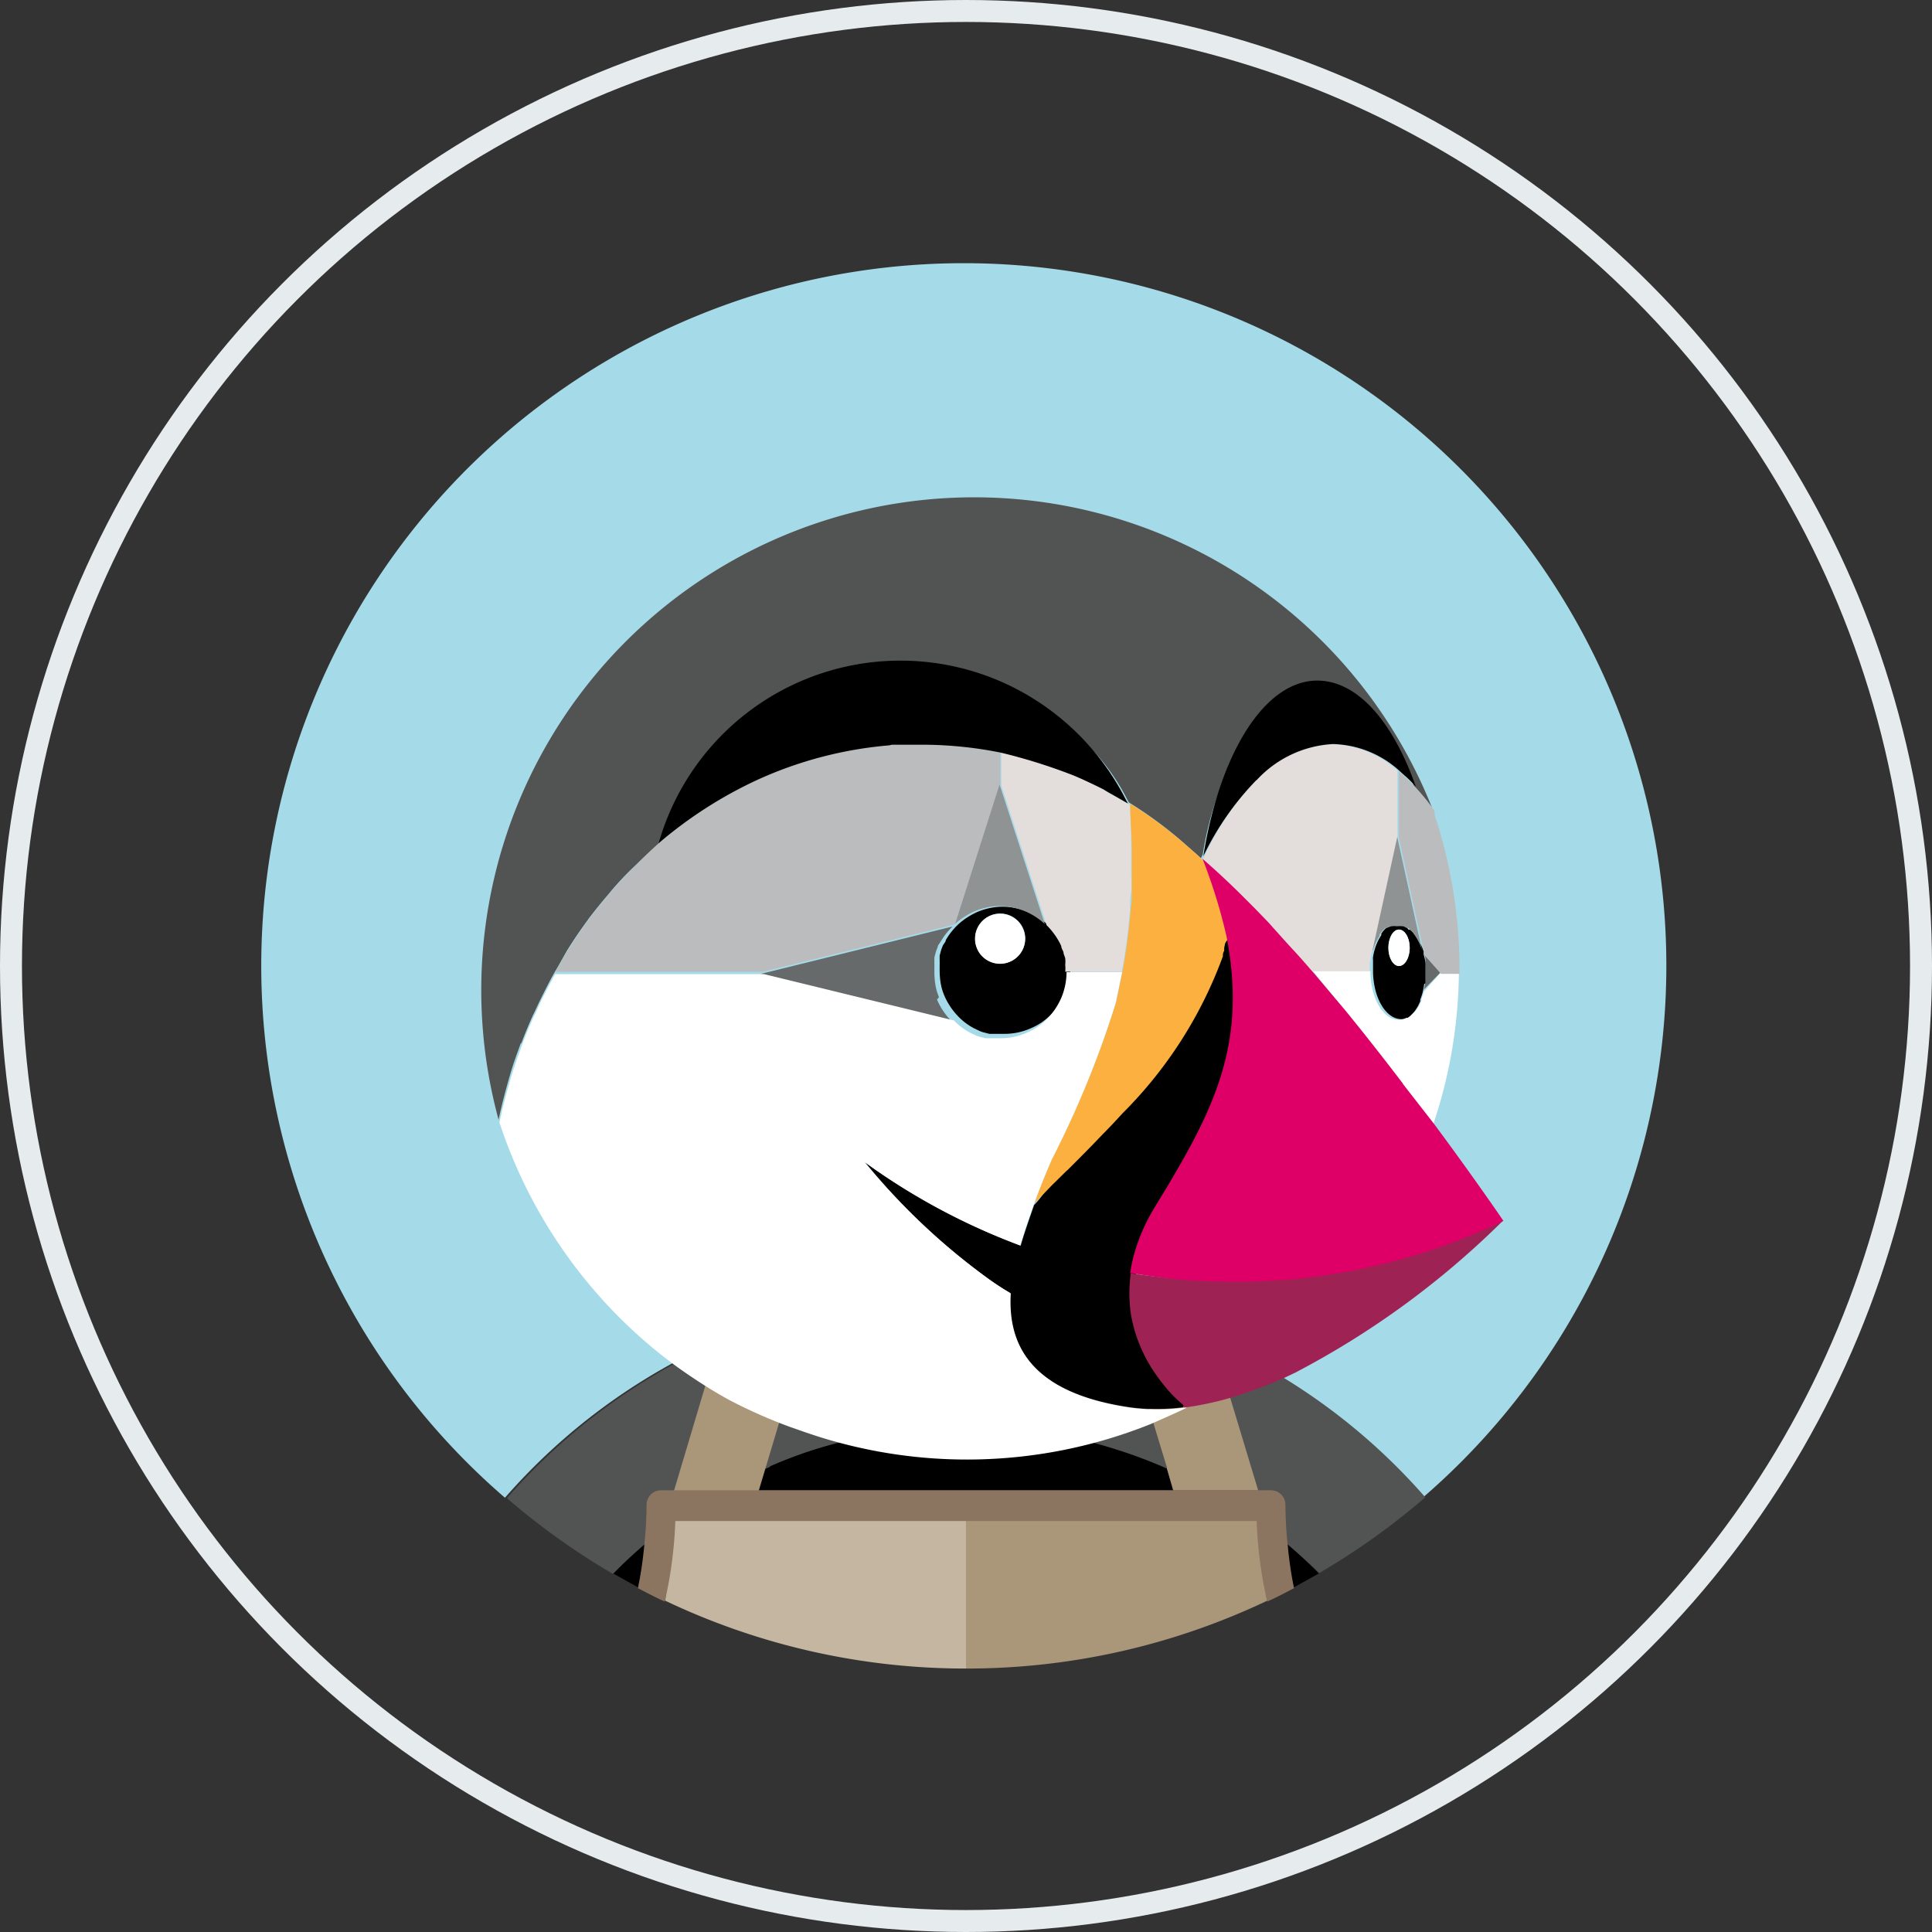
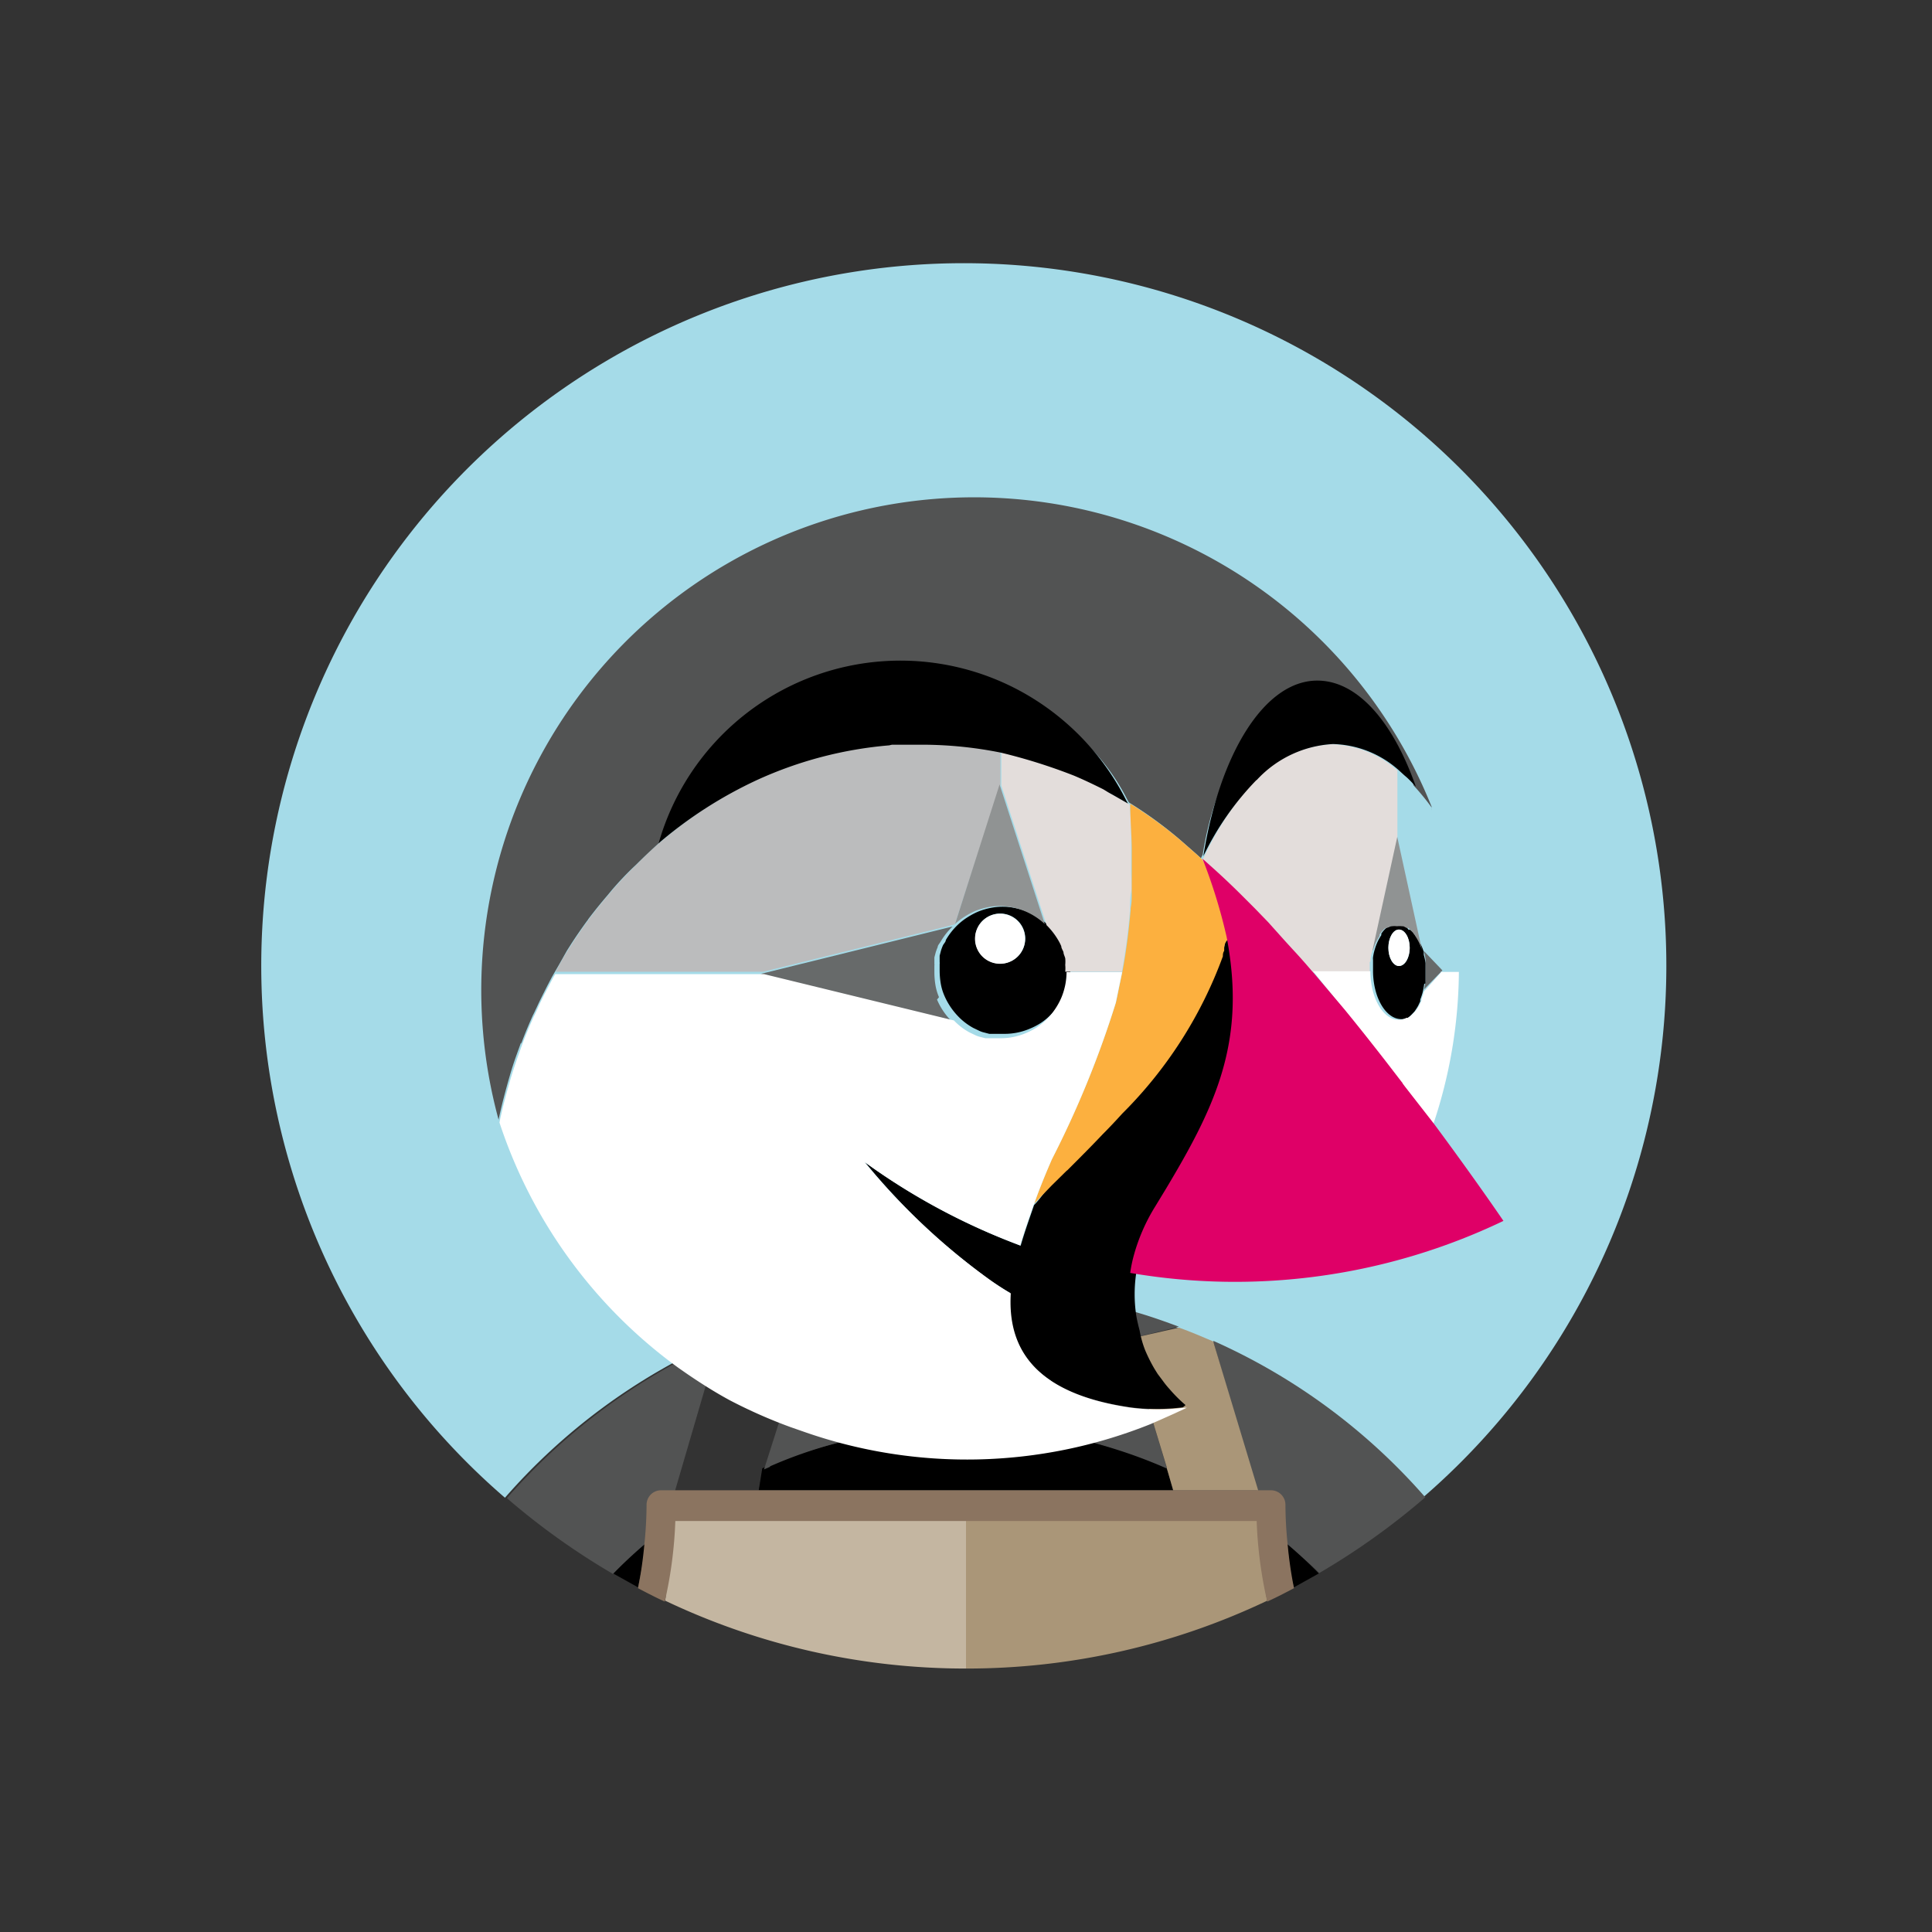
<svg xmlns="http://www.w3.org/2000/svg" viewBox="0 0 88 88">
  <rect x="0" y="0" width="88" height="88" fill="#333333" stroke="none" />
  <defs>
    <style>.cls-1{fill:none;stroke:#e6ecee;stroke-miterlimit:10;}.cls-2{fill:#a5dbe8;}.cls-3{fill:#525353;}.cls-4{fill:#aa9678;}.cls-5{fill:#c4b6a1;}.cls-6{fill:#786453;}.cls-7{fill:#fff;}.cls-8{fill:#bbbcbd;}.cls-9{fill:#676a6a;}.cls-10{fill:#909393;}.cls-11{fill:#e3dddb;}.cls-12{fill:#fcb03f;}.cls-13{fill:#9f2254;}.cls-14{fill:#df0067;}.cls-15{fill:#8b7460;}</style>
  </defs>
  <title>PrestaShop</title>
  <g id="Laag_2" data-name="Laag 2">
    <g id="Icons">
-       <circle class="cls-1" cx="44" cy="44" r="43.5" />
      <path class="cls-2" d="M32.74,61.1c.52-.22,1-.43,1.56-.63s1.18-.43,1.78-.61,1.51-.43,2.28-.59a27.53,27.53,0,0,1,3.13-.49q-.89,2.79-2,5.54c0,.36,0,.72.05,1.08a22.32,22.32,0,0,1,8.82,0c0-.36,0-.72.05-1.08q-1.07-2.74-2-5.54a27.53,27.53,0,0,1,3.13.49c.77.16,1.53.36,2.28.59s1.19.39,1.78.61,1,.41,1.56.63a27.85,27.85,0,0,1,9.64,7.12,32,32,0,1,0-41.8,0,27.85,27.85,0,0,1,9.64-7.12" />
      <path class="cls-3" d="M55.26,61.1l2,6.84.57,0c.36,0,.62.1.62.46,0,.61,0,1.29.09,1.89.49.42,1.1.9,1.55,1.36a32.34,32.34,0,0,0,4.83-3.45,27.85,27.85,0,0,0-9.64-7.12" />
      <path class="cls-3" d="M51.37,61l2.33-.57c-.59-.22-1.18-.43-1.78-.61s-1.51-.43-2.28-.59a27.53,27.53,0,0,0-3.13-.49q.89,2.79,2,5.54c0,.36,0,.72-.05,1.08A23,23,0,0,1,53.19,67L51.37,61" />
      <path d="M27.93,71.67l1.13.63c.13-.65.34-1.53.41-2.19-.5.42-1.09,1.1-1.54,1.56" />
      <path d="M53.15,66.89a22.53,22.53,0,0,0-4.74-1.49,22.32,22.32,0,0,0-8.82,0,23.48,23.48,0,0,0-4.87,1.48l-.16,1H53.44l-.29-1" />
      <path class="cls-3" d="M29.41,70.3a16.75,16.75,0,0,0,.1-1.74.57.57,0,0,1,.62-.6l.6,0,2-6.84a27.85,27.85,0,0,0-9.64,7.12,32.34,32.34,0,0,0,4.83,3.45c.45-.46.93-.91,1.42-1.33" />
      <path d="M58.76,71.51a4,4,0,0,0,.18.79l1.13-.63c-.45-.46-.94-.92-1.44-1.34l.13,1.18" />
      <path class="cls-4" d="M53.15,66.89l.29,1h3.87L55.26,61.1c-.52-.22-1-.43-1.56-.63L51.37,61l1.78,5.85" />
      <path class="cls-5" d="M30.76,69.24l.06,0h-.06v0" />
      <path class="cls-4" d="M57.24,69.2h-.06l.06,0v0" />
      <path class="cls-4" d="M57.17,69.1l-13.2,0L44,76a31.83,31.83,0,0,0,13.72-3.09,20,20,0,0,1-.34-3.73l-.21-.08" />
      <path class="cls-5" d="M44,69.14s-13.27,0-13.29,0c-.05,1.25-.3,2.74-.41,3.77A31.83,31.83,0,0,0,44,76V69.17l0,0" />
      <path class="cls-6" d="M44,68.54h0v.66h0Z" />
      <path class="cls-3" d="M53.16,63.31l-.3-.37.3.37" />
      <path class="cls-4" d="M53.9,64v0a6.18,6.18,0,0,1-.74-.73,6.18,6.18,0,0,0,.74.73" />
      <path class="cls-7" d="M63.68,35.09h0" />
      <path class="cls-7" d="M65,44.3h0" />
      <path class="cls-8" d="M65,44.29h0" />
      <path class="cls-9" d="M64.93,43.79v0h0c0,.13,0,.25,0,.38v.07h0v.07c0,.13,0,.26,0,.38h0v0a3.7,3.7,0,0,1-.07.38h0l.84-.87-.85-.89h0a2.33,2.33,0,0,1,.08.38" />
      <path d="M64.93,44.79a.06.06,0,0,1,0,0c0-.12,0-.25,0-.38v-.16c0-.13,0-.25,0-.38s0,0,0,0a2.33,2.33,0,0,0-.08-.38l0-.13a2.31,2.31,0,0,0-.31-.65.18.18,0,0,0-.05-.07.64.64,0,0,0-.1-.13c0-.06-.11-.11-.16-.16l-.07,0L64,42.15l-.06,0a.93.93,0,0,0-.23,0,.85.85,0,0,0-.23,0l-.07,0-.16.08-.06,0a1.29,1.29,0,0,0-.17.16,1.47,1.47,0,0,0-.1.13.18.18,0,0,0,0,.07,2.3,2.3,0,0,0-.3.65v0a2.33,2.33,0,0,0-.08.36.5.5,0,0,0,0,.12c0,.14,0,.28,0,.43v.06h0c0,1.22.58,2.21,1.29,2.21A.7.7,0,0,0,64,46.4l.06,0a.51.51,0,0,0,.13-.09l.07-.06.17-.18.1-.15.06-.1.1-.21,0-.08a3.19,3.19,0,0,0,.11-.33,3.7,3.7,0,0,0,.07-.38ZM63.72,44c-.26,0-.48-.37-.48-.83s.22-.83.48-.83.49.37.49.83S64,44,63.72,44Z" />
      <path class="cls-7" d="M63.72,42.34c-.26,0-.48.37-.48.83s.22.83.48.83.49-.37.49-.83-.22-.83-.49-.83" />
      <path class="cls-10" d="M62.54,43.28h0a2.3,2.3,0,0,1,.3-.65.18.18,0,0,1,0-.07,1.47,1.47,0,0,1,.1-.13,1.29,1.29,0,0,1,.17-.16l.06,0,.16-.08.07,0a.85.85,0,0,1,.23,0,.93.93,0,0,1,.23,0l.06,0,.16.08.07,0s.11.1.16.16a.64.64,0,0,1,.1.13.18.18,0,0,1,.05.07,2.31,2.31,0,0,1,.31.65h0l-1.14-5.22-1.14,5.22h0" />
      <path d="M48.57,44.24a1.62,1.62,0,0,0,0-.31h0a1.57,1.57,0,0,0,0-.3h0c0-.09,0-.19-.08-.28h0c0-.09-.06-.18-.1-.27h0a2.1,2.1,0,0,0-.13-.26,3.35,3.35,0,0,0-.54-.7,3.08,3.08,0,0,0-.94-.6h0a3.08,3.08,0,0,0-.54-.16h0a2.79,2.79,0,0,0-1.15,0h0a3.24,3.24,0,0,0-.53.16h0a3.29,3.29,0,0,0-.49.26h0a2.87,2.87,0,0,0-.44.34h0a3.09,3.09,0,0,0-.55.7h0c0,.08-.09.16-.13.24v0a2.34,2.34,0,0,0-.09.24l0,0-.06.23s0,0,0,.06,0,.16,0,.24a.17.17,0,0,1,0,.07c0,.1,0,.21,0,.32a3.68,3.68,0,0,0,.05.58h0a2.41,2.41,0,0,0,.16.54h0a3.14,3.14,0,0,0,.62.94,2.85,2.85,0,0,0,.7.54h0l.25.12h0a1.06,1.06,0,0,0,.25.09l0,0,.23.06.06,0,.24,0h.07l.31,0a2.9,2.9,0,0,0,1.18-.24,3.1,3.1,0,0,0,.51-.27,3,3,0,0,0,.81-.82,3.15,3.15,0,0,0,.28-.51,3.06,3.06,0,0,0,.24-1.17v0Zm-3-.35a1.14,1.14,0,1,1,1.13-1.13,1.14,1.14,0,0,1-1.13,1.13Z" />
      <path class="cls-7" d="M45.56,41.62a1.14,1.14,0,1,0,1.13,1.14,1.14,1.14,0,0,0-1.13-1.14" />
      <path class="cls-8" d="M43.49,42.1h0l2.08-6.35V34.23A18.29,18.29,0,0,0,42,33.87c-.41,0-.81,0-1.21,0h-.18a18.1,18.1,0,0,0-6,1.57,19.51,19.51,0,0,0-4.5,2.89h0c-.37.31-.72.64-1.06,1l-.19.18c-.33.33-.64.66-.94,1l-.19.23c-.3.35-.6.72-.88,1.09a.61.61,0,0,1-.07.1c-.26.36-.52.73-.76,1.11l-.14.22c-.2.31-.38.64-.57,1h9.46l8.74-2.16" />
      <path class="cls-11" d="M51.47,41.39c0-.25,0-.5.05-.75s0-.67,0-1v-1c0-.67,0-1.35-.07-2h0l0,0-.7-.4h0l-.2-.11h0L50.38,36h0l-.1-.06c-.44-.22-.88-.43-1.33-.62a25.36,25.36,0,0,0-3.34-1.05v1.51l2.06,6.36h0a3.35,3.35,0,0,1,.54.7h0a2.1,2.1,0,0,1,.13.26h0c0,.09.07.18.1.27h0c0,.09.06.19.08.28h0a1.57,1.57,0,0,1,0,.3h0a1.62,1.62,0,0,1,0,.31v0H51.1c.17-.92.29-1.86.37-2.8v-.07" />
      <path class="cls-12" d="M54.77,39.14h0" />
      <path class="cls-10" d="M43.5,42.09h0a2.87,2.87,0,0,1,.44-.34h0a3.29,3.29,0,0,1,.49-.26h0a3.24,3.24,0,0,1,.53-.16h0a2.79,2.79,0,0,1,1.15,0h0a3.08,3.08,0,0,1,.54.16h0a3.08,3.08,0,0,1,.94.6h0l-2.06-6.36L43.5,42.09" />
      <path class="cls-9" d="M42.77,45.42a2.41,2.41,0,0,1-.16-.54h0a3.68,3.68,0,0,1-.05-.58c0-.11,0-.22,0-.32a.17.17,0,0,0,0-.07c0-.08,0-.16,0-.24s0,0,0-.06l.06-.23,0,0a2.34,2.34,0,0,1,.09-.24v0c0-.08.08-.16.13-.24h0a3.09,3.09,0,0,1,.55-.7l-8.74,2.16h0l8.65,2.11a3.14,3.14,0,0,1-.62-.94h0" />
      <path class="cls-11" d="M62.43,43.79a.5.5,0,0,1,0-.12,2.33,2.33,0,0,1,.08-.36.08.08,0,0,1,0,0l1.14-5.22v-3a4.67,4.67,0,0,0-3-1.19,5.1,5.1,0,0,0-3.45,1.62A13.1,13.1,0,0,0,54.86,39l-.09.17.57.51q.64.59,1.26,1.2l.57.57.59.61.76.81.31.34c.3.33.6.67.89,1h0l.1.1h2.57v-.06c0-.15,0-.29,0-.43" />
      <path class="cls-11" d="M54.77,39.15h0" />
      <path class="cls-3" d="M23.74,47.54l0,0c.16-.44.34-.86.53-1.29.06-.11.11-.23.17-.35.15-.33.32-.66.49-1l.21-.4.12-.21c.19-.32.37-.65.57-1l.14-.22c.24-.38.5-.75.76-1.11a.61.61,0,0,0,.07-.1c.28-.37.58-.74.88-1.09l.19-.23c.3-.35.61-.68.94-1l.19-.18c.34-.34.69-.67,1.06-1h0c1.44-4.82,6.08-7.78,11.28-7.78a11.55,11.55,0,0,1,6,1.7,9.72,9.72,0,0,1,4,4.13v0l.08.14h0a18.8,18.8,0,0,1,2.32,1.69l.72.63.24.22h0l.08-.16c.74-4.63,3.07-7.15,5.47-7.15,1.82,0,3.14,1.08,4.14,4v0h0a10.87,10.87,0,0,1,.82,1h0l0,0h0a.93.93,0,0,0,0,.13h0l0-.16A22.45,22.45,0,0,0,22.71,51v0c.14-.66.31-1.31.51-2s.33-1,.51-1.51" />
      <path class="cls-7" d="M65.64,44.29l-.78.87h0a3.19,3.19,0,0,1-.11.33l0,.08-.1.21-.06.1-.1.15-.17.18-.07.06a.51.51,0,0,1-.13.09l-.06,0a.7.7,0,0,1-.35.09c-.71,0-1.29-1-1.29-2.21H59.81L61.23,46l0,0c.45.55.89,1.1,1.33,1.66l.07.09c.42.53.83,1.07,1.24,1.6l.12.16,1.29,1.71v0a22.22,22.22,0,0,0,1.17-6.95l-.72,0-.12,0" />
      <path d="M40.63,33.92h.18c.4,0,.8,0,1.21,0a18.29,18.29,0,0,1,3.56.36h0a25.36,25.36,0,0,1,3.34,1.05c.45.19.89.4,1.33.62l.1.06h0l.13.08h0l.2.11h0l.7.4,0,0h0l-.08-.14v0a11.61,11.61,0,0,0-4.3-4.68,11.45,11.45,0,0,0-17,6.63,19.51,19.51,0,0,1,4.5-2.89,18.1,18.1,0,0,1,6-1.57" />
-       <path class="cls-8" d="M65.31,36.88h0l0,0h0a10.87,10.87,0,0,0-.82-1h0c-.13-.14-.25-.27-.39-.4l-.15-.13-.24-.22v3l1.14,5.22h0l0,.12.79.89h.84v-.23h0a22.42,22.42,0,0,0-1.13-7h0a.93.93,0,0,1,0-.13" />
      <path d="M57.26,35.51a5.1,5.1,0,0,1,3.45-1.62,4.67,4.67,0,0,1,3,1.19h0l.24.22.15.13c.14.13.26.26.39.4h0v0C63.46,32.9,61.85,31,60,31c-2.41,0-4.45,3.34-5.19,8h0a13.1,13.1,0,0,1,2.4-3.45" />
      <path d="M54,64a6.67,6.67,0,0,1-.73-.73,4,4,0,0,1-.3-.37l-.24-.32-.15-.24a7.31,7.31,0,0,1-.42-.84,4.6,4.6,0,0,1-.25-.89c-.06-.23-.12-.47-.16-.72a6.52,6.52,0,0,1,0-1.88,5.94,5.94,0,0,1,.14-.71,8.78,8.78,0,0,1,1-2.32l.13-.28c.16-.27.19-.25.35-.51,2.14-3.61,3.29-6.35,2.73-10.55,0-.3-.15-1-.21-1.29,0,.22-.16.91-.16.93a2.39,2.39,0,0,1-.1.26,19.11,19.11,0,0,1-4.5,7.07l-.89.94-1.63,1.65-.7.69c-.21.21-.48.67-.81,1-.19.56-.42,1.19-.61,1.85l-.26-.1a29.79,29.79,0,0,1-6.83-3.7A30,30,0,0,0,45,58.24c.34.24.68.46,1,.65-.14,2.32.88,4.55,5.5,5.21a9.47,9.47,0,0,0,2.38,0s0,0,0,0,0,0,0,0" />
-       <path class="cls-13" d="M51.53,58A28.58,28.58,0,0,0,68,55.59c.15-.07.32.12.47,0A39.22,39.22,0,0,1,59,62.52l-.46.22c-.49.22-1,.42-1.5.6a14.45,14.45,0,0,1-3,.76l-.14,0V64a6.18,6.18,0,0,1-.74-.73l-.3-.37-.23-.32-.16-.24a7,7,0,0,1-.8-1.77c-.06-.23-.12-.47-.16-.72a6.52,6.52,0,0,1,0-1.88l0,0" />
      <path class="cls-12" d="M48.6,53.32c.57-.57,1.11-1.11,1.62-1.65.31-.31.61-.63.89-.94a19.6,19.6,0,0,0,4.59-7.17c0-.07,0-.16.06-.25v-.05c0-.1,0-.21.07-.34s.28-.27.29-.35a10.75,10.75,0,0,0-1.36-3.42h0l-.24-.22-.72-.63a18.8,18.8,0,0,0-2.32-1.69c0,.67.06,1.35.07,2v1c0,.33,0,.67,0,1s0,.5-.05.75v.07c-.08.94-.2,1.88-.37,2.8l-.29,1.4a45,45,0,0,1-2.91,7.13c-.27.62-.53,1.25-.76,1.89a1.34,1.34,0,0,1-.07.18L47.9,54l.7-.69" />
      <path class="cls-3" d="M35.05,66.8a20.45,20.45,0,0,1,4.54-1.4c0-.36,0-.72-.05-1.08q1.07-2.74,2-5.54a27.53,27.53,0,0,0-3.13.49c-.77.16-1.53.36-2.28.59s-1.19.39-1.78.61l2.33.57-1.88,5.89.3-.13" />
      <path class="cls-14" d="M63.89,49.34c-.41-.53-.82-1.07-1.24-1.6l-.07-.09c-.44-.56-.88-1.11-1.33-1.66l0,0-1.42-1.68-.09-.1c-.29-.34-.59-.68-.89-1l-.31-.34L57.76,42l-.59-.61-.57-.57q-.62-.62-1.26-1.2l-.57-.51h0a24.43,24.43,0,0,1,1.1,3.56c.06.31.11.62.15.92.57,4.21-.78,7-2.92,10.57l-.48.79a8.45,8.45,0,0,0-1,2.32,5.94,5.94,0,0,0-.14.71,28.3,28.3,0,0,0,17-2.37s-1.27-1.87-3.17-4.43L64,49.5l-.12-.16" />
-       <path class="cls-4" d="M34.53,68,36.63,61l-2.33-.57c-.53.2-1,.41-1.56.63L30.67,68,33,68l1.54,0" />
      <path class="cls-7" d="M36,65l.63.22a22.45,22.45,0,0,0,15.79-.36l.41-.18.65-.29.58-.27-.14,0a9.47,9.47,0,0,1-2.38,0c-4.62-.66-5.64-2.89-5.5-5.21-.33-.19-.67-.41-1-.65a30,30,0,0,1-5.66-5.33,29.79,29.79,0,0,0,6.83,3.7l.26.1c.19-.66.42-1.29.61-1.85a1.34,1.34,0,0,0,.07-.18c.23-.64.49-1.27.76-1.89a45,45,0,0,0,2.91-7.13l.29-1.4H48.58v0a3.06,3.06,0,0,1-.24,1.17,3.15,3.15,0,0,1-.28.51,3,3,0,0,1-.81.82,3.1,3.1,0,0,1-.51.27,2.9,2.9,0,0,1-1.18.24l-.31,0h-.07l-.24,0-.06,0-.23-.06,0,0a1.06,1.06,0,0,1-.25-.09h0l-.25-.12h0a2.85,2.85,0,0,1-.7-.54l-8.65-2.11H25.29l-.12.21-.21.4c-.17.32-.34.65-.49,1-.06.12-.11.24-.17.35-.19.43-.37.85-.53,1.29l0,0c-.18.5-.36,1-.51,1.51s-.37,1.3-.51,2a22.47,22.47,0,0,0,8.16,11.18l.33.23c.64.44,1.3.86,2,1.24A23.11,23.11,0,0,0,36,65" />
      <path class="cls-15" d="M58.65,70.34a17.77,17.77,0,0,1-.1-1.8.66.66,0,0,0-.66-.66H30.11a.66.66,0,0,0-.66.66,17.77,17.77,0,0,1-.1,1.8,18.52,18.52,0,0,1-.29,2c.4.21.8.42,1.22.61a19.41,19.41,0,0,0,.48-3.67v0H57.24v0a19.41,19.41,0,0,0,.48,3.67c.42-.19.82-.4,1.22-.61a18.52,18.52,0,0,1-.29-2" />
    </g>
  </g>
</svg>